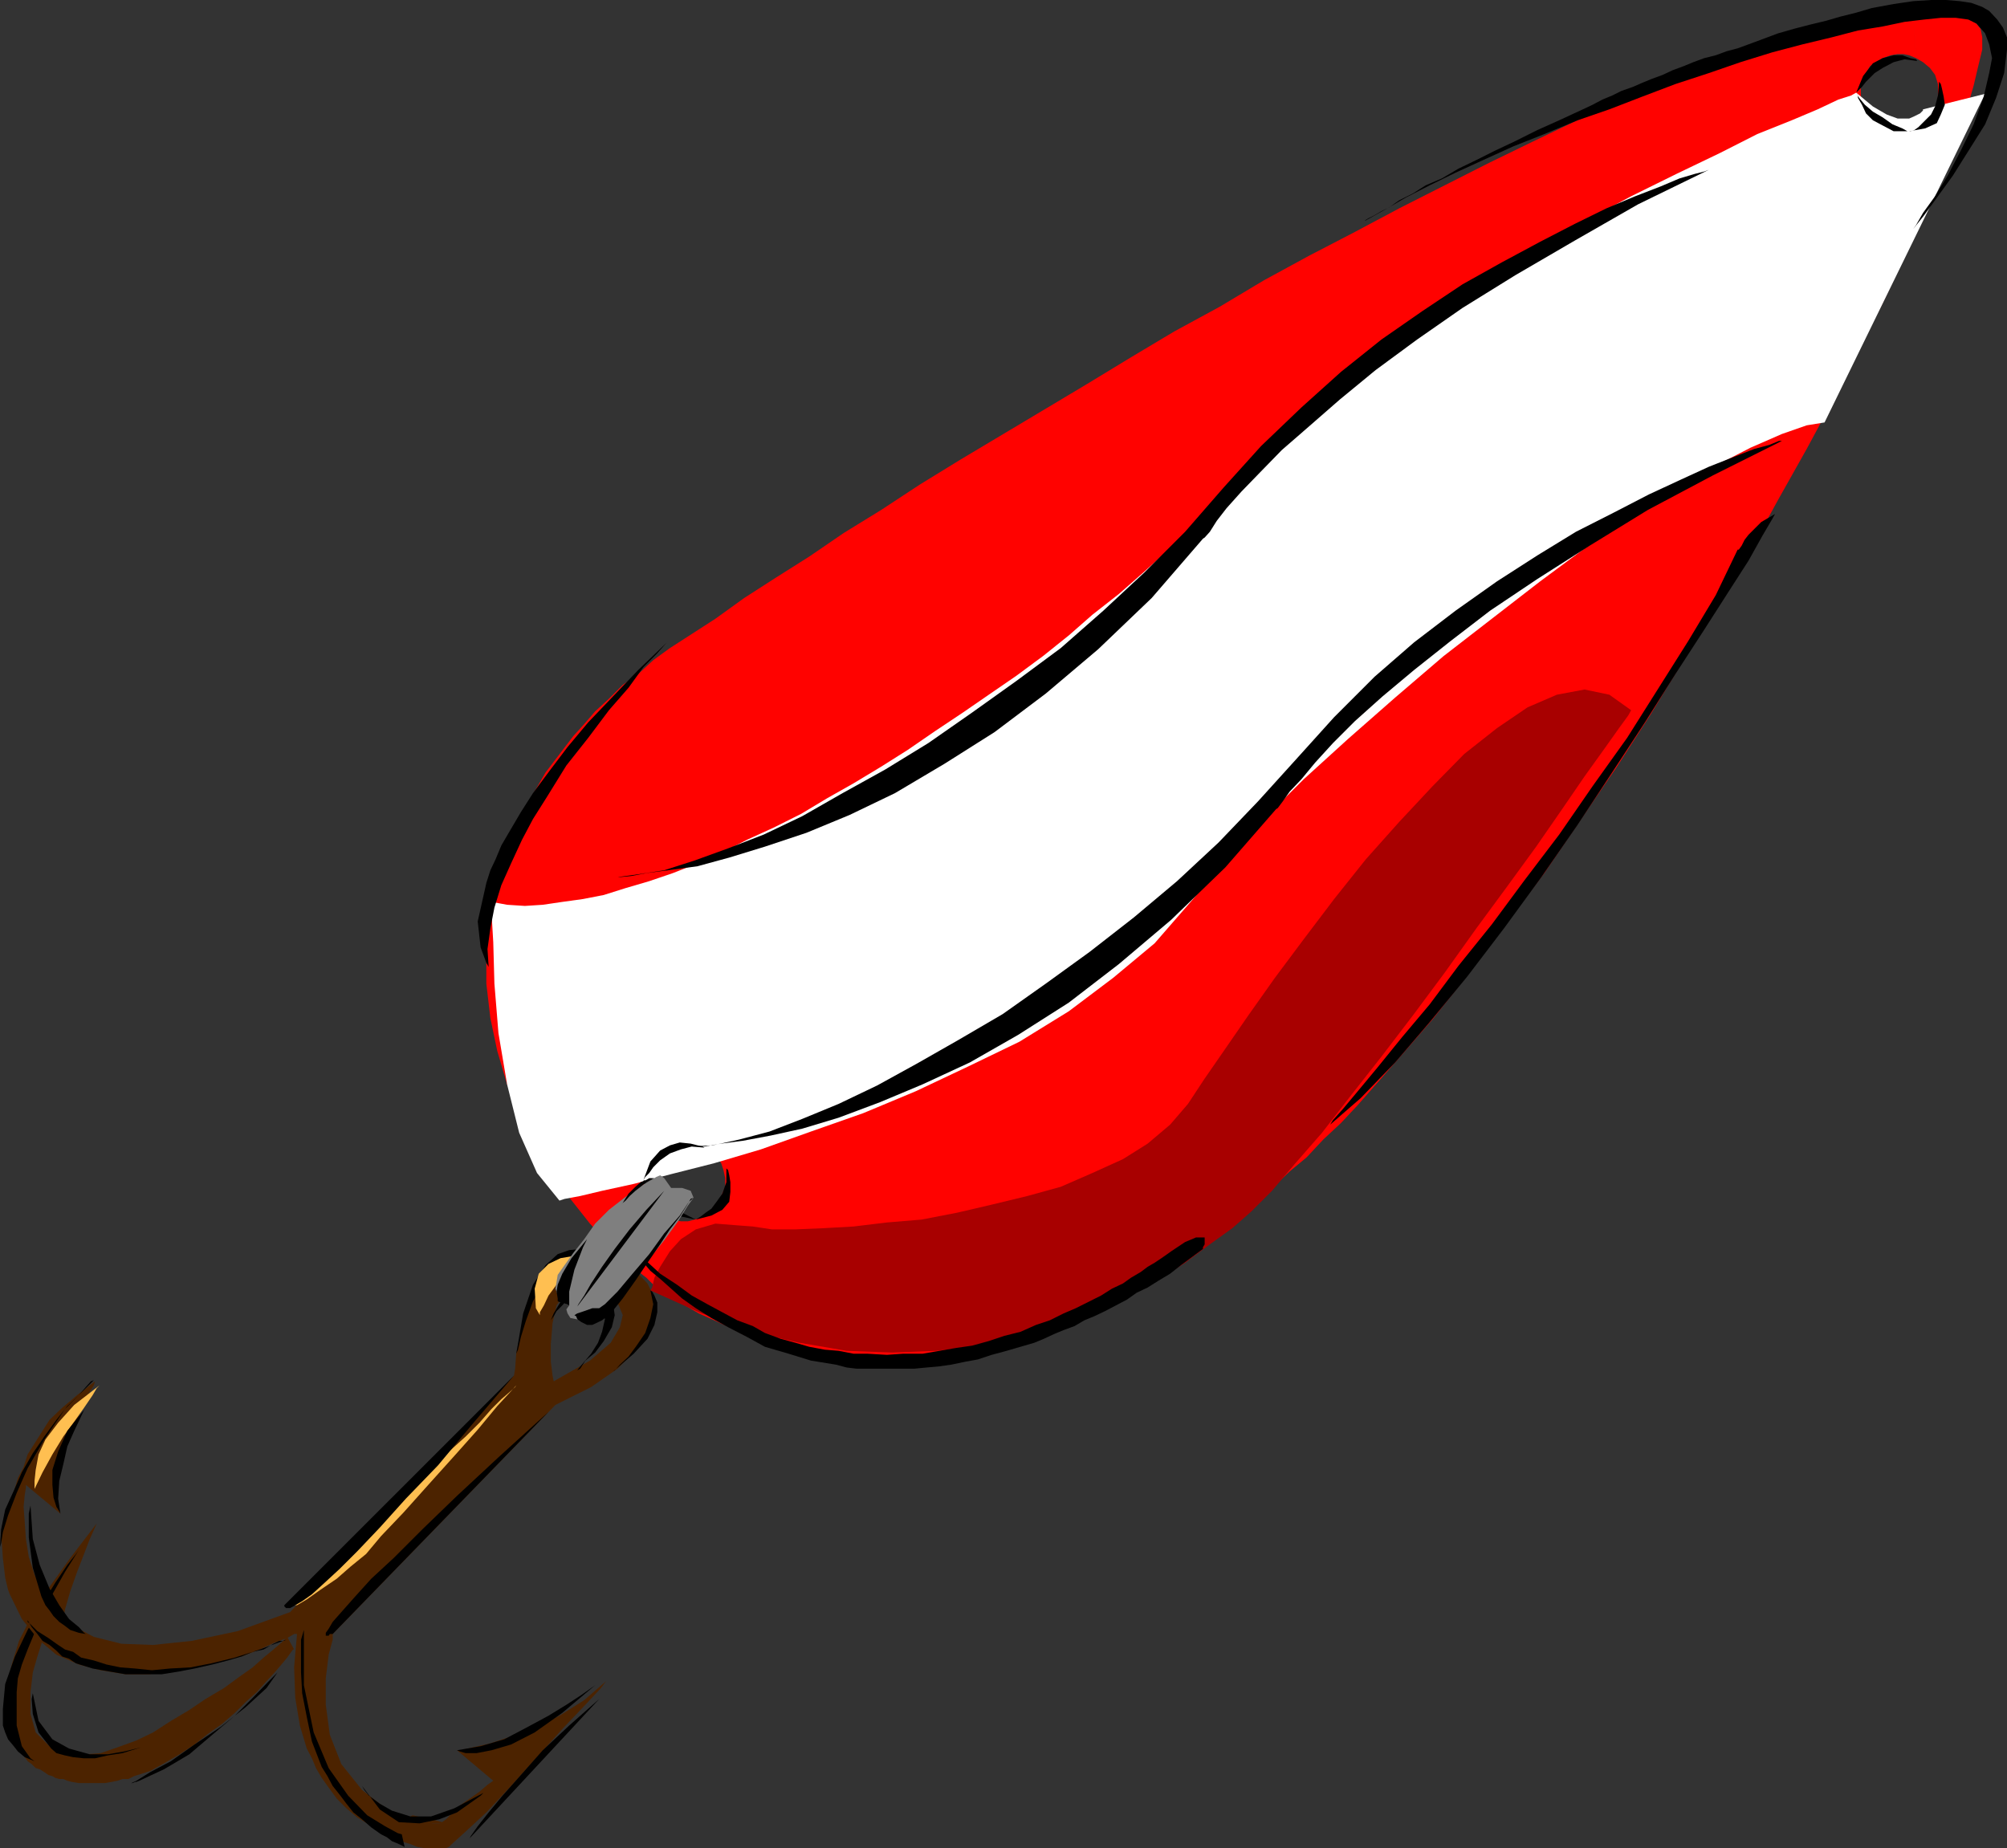
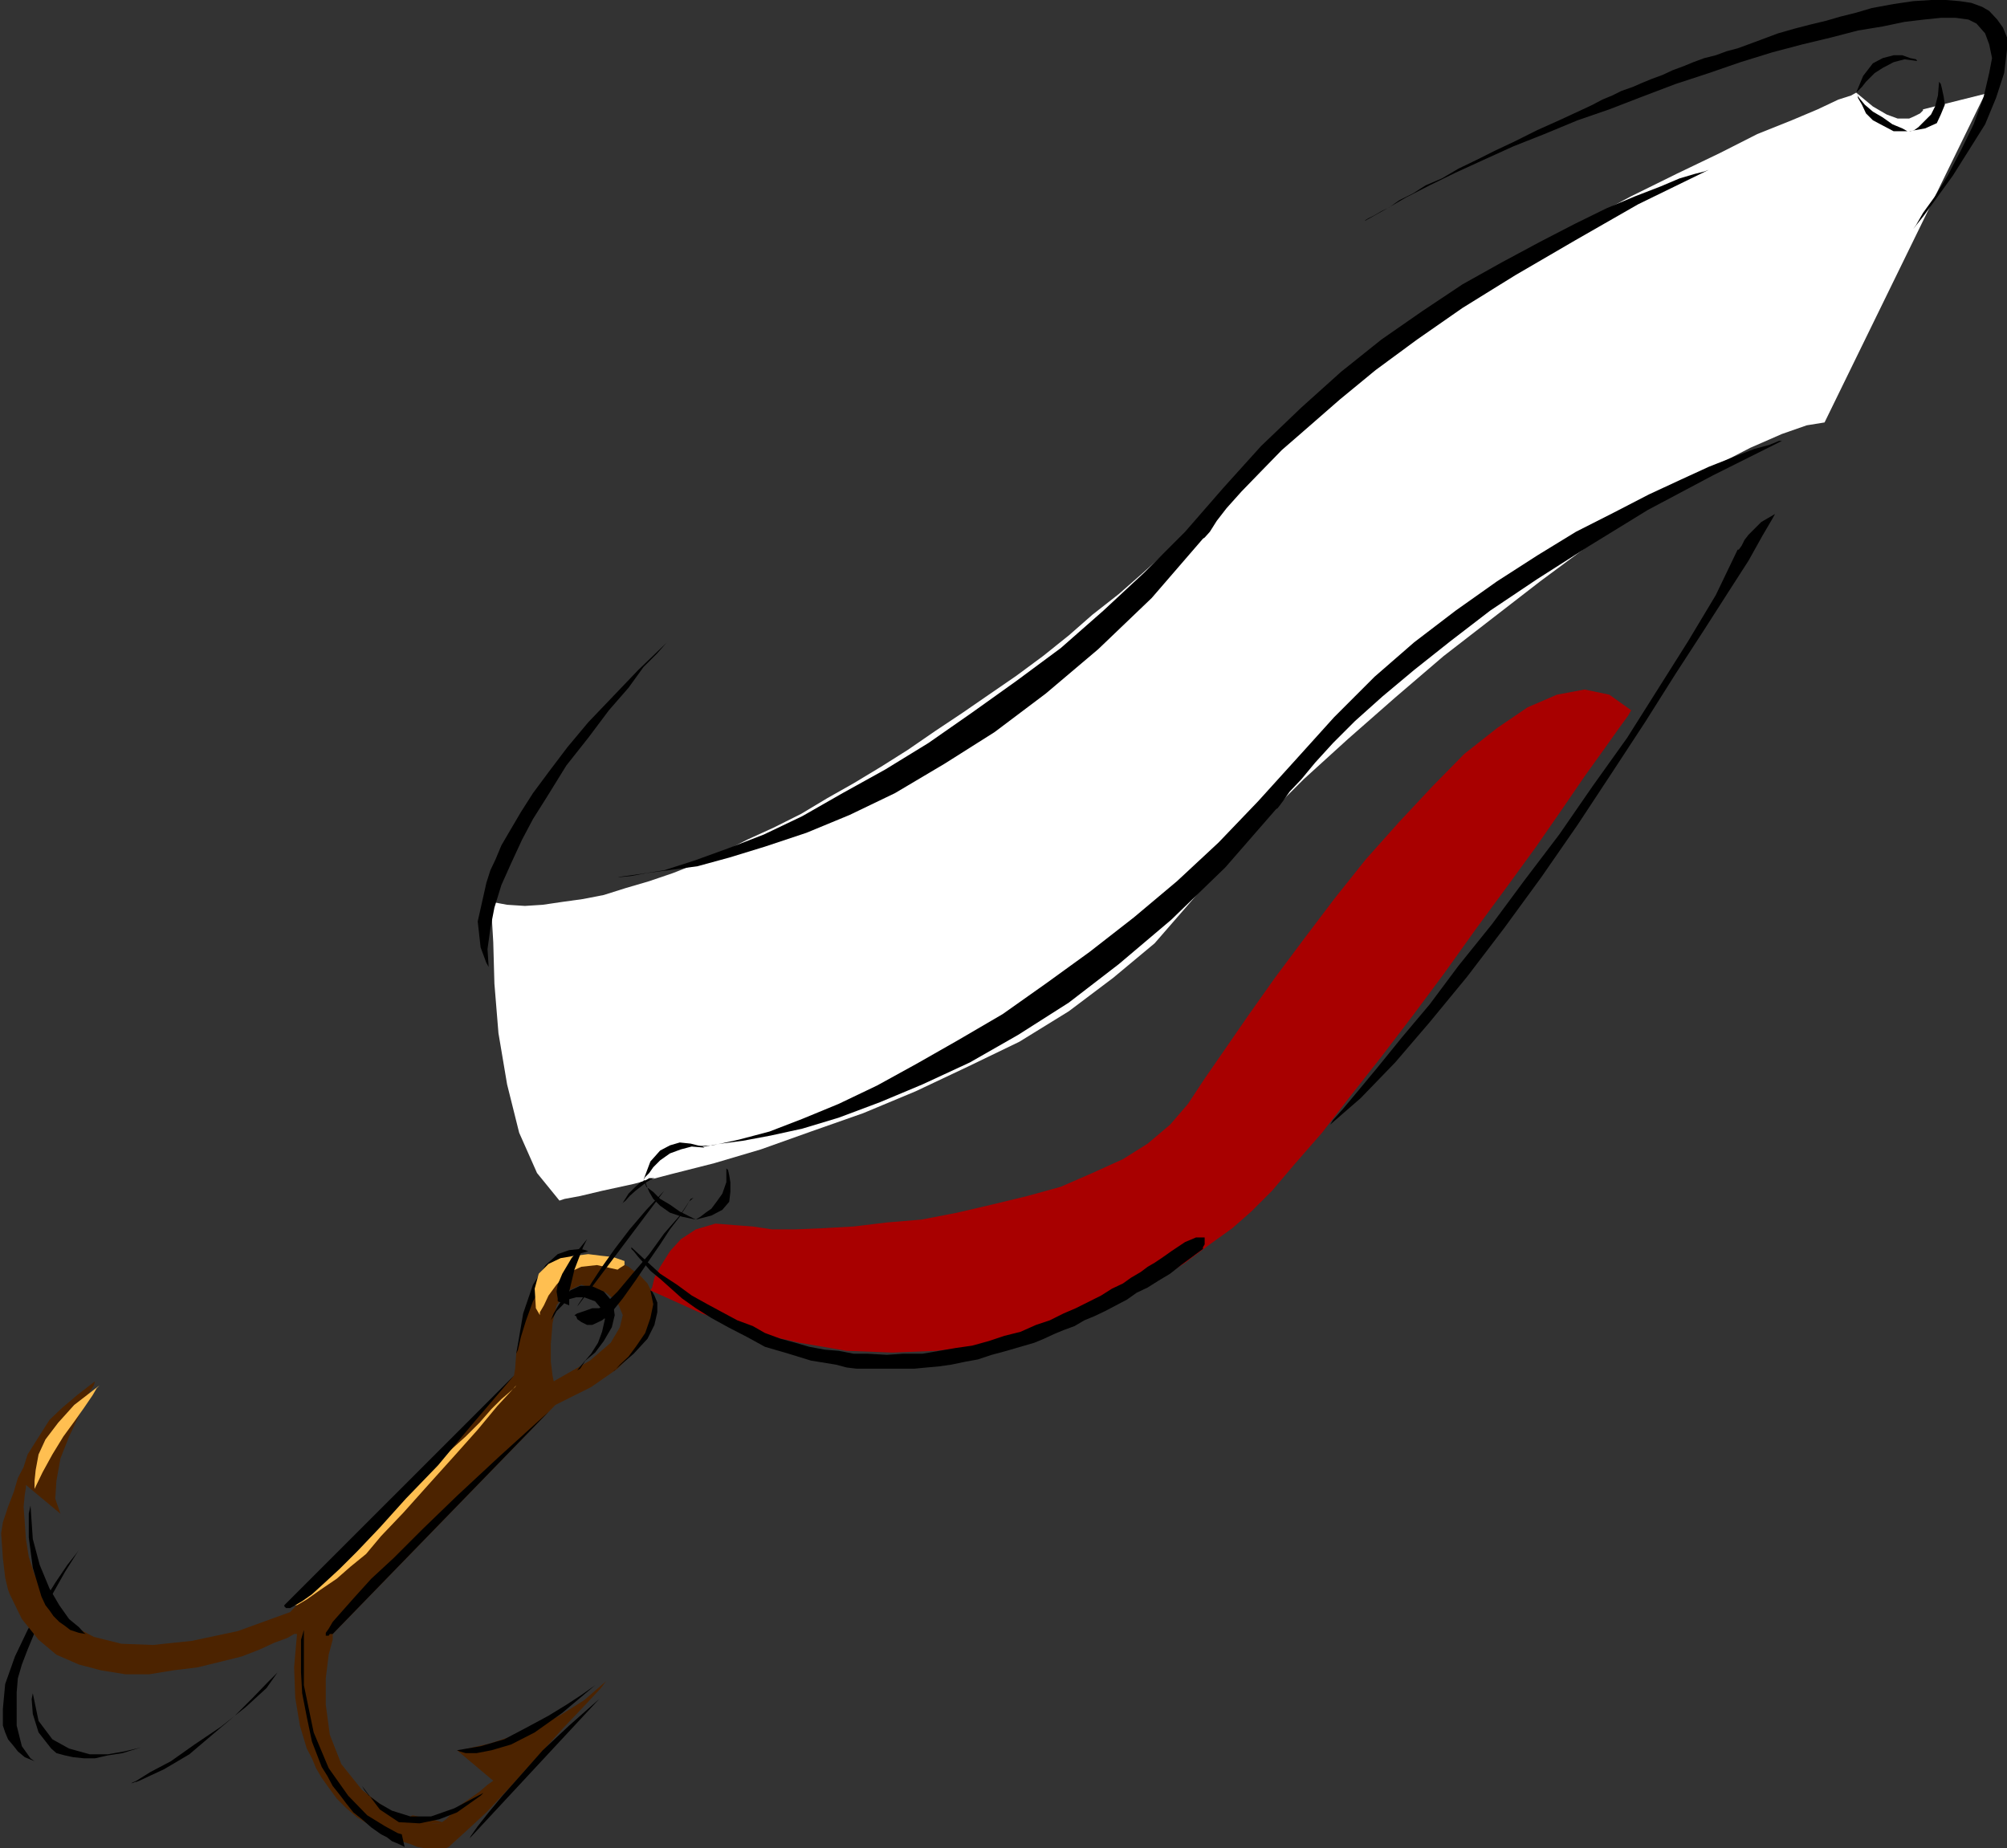
<svg xmlns="http://www.w3.org/2000/svg" width="348.699" height="321.098">
  <rect width="100%" height="100%" fill="#333333" stroke="none" />
-   <path fill="#ff0200" d="m327.102 52.598 3.097-6.5 2.903-6.297 2.597-6 2.403-5.5 1.699-5L341.699 19l1.2-4.102.8-3.398.7-2.902V6.5l-.297-1.5-.704-.902-.898-.5-1.2-.5-1.5-.5-1.198-.2-1.403-.199-1.5-.3h-3.3l.5 8.199 1.203.703 1.199 1 .898 1.199.5 1.598V17l-.199 1.5-.5 1.2-1 .898-.898 1-1.204.703-1.199.5H329l-1.2-.203-1.402-.5-1.699-1.7L324 19.2l-.5-1.398-.2-1.203v-1.5l.2-1.2 1.398-2.398 1-.7 1.204-.702 1.398-.5 1.2-.2h1l1 .2 1.198.5-.5-8.2-4.296.5-4.602.7-5.3 1.203-5.5 1.5-5.802 1.898-6.199 1.899-6.5 2.601-6.699 2.7-7 3.101-6.898 3.098-7.5 3.601-7.403 3.602L251 32.199l-7.898 4-7.704 4.102-7.898 4.097-7.898 4.301-7.704 4.602L204 57.598l-7.7 4.601-7.402 4.5-7.699 4.602L174 75.598l-7.2 4.3-7 4.301-6.698 4.399-6.5 4-6 4.101-5.704 3.602-5.597 3.597-5 3.602-4.801 3.098-3.102 2-2.898 2.101-2.602 2.399L108.2 119l-2.398 2.398-2.403 2.2-1.898 2.203-1.898 2.097L94.8 134.2l-3.602 6.2-3.097 6-1.704 6.199-1.199 6.3-.699 6.2v5.8l.7 6 1.198 5.7 1.704 5.8L90.5 193.7l2.602 5 2.597 5.102 3.403 4.5 3.398 4.297 3.602 3.902 1.898 1.898 1.2 1 .902.903 5.796-8.903-1.199-.898-1.199-1-.7-1.2-.698-1.402-.301-1.5V204l.5-1.402.5-1.2.898-1 1-1 1.2-.699 1.402-.5L118.5 198h1.5l1.398.5 1.204.7 1 .698.898 1 .8 1.2.4 1.203.3 1.398v1.5l-1 2.399-.7 1.203-1.198.898-1 .7-1.403.5-1.199.3h-1.2l-1.198-.3-1.204-.5-5.796 8.902L112.3 222l1.898 1.898 2.403 1.5 2.398 1.403 2.398 1.398 2.704 1.2 2.597 1.199 2.903 1.5 2.898.902 2.8 1 2.9.7 3.1.5 3.2.5 3.3.5 3.4.198h5.5l2.198-.199 2.102-.3 2.2-.2 2.1-.3 2.2-.399 2.398-.3 2.204-.7 2.097-.7 2.403-.702 2.398-.5 2.2-1 2.402-.899 2.398-.8 2.398-1.2L190.8 227l2.597-1.2 2.903-1.402 2.597-1.699 2.704-1.699 2.898-1.602 2.602-2L210 215.5l2.898-2.102 2.602-2.199 2.898-2.601 2.903-2.399 2.8-2.699 2.899-2.402 2.898-3.098 3.102-2.902 2.898-3.098 6.5-7.402 6.5-7.5 6.403-8.098 6.5-8.7 6.5-8.6 6.199-9.102 6.3-9.2 6-9.3 5.7-9.399 5.8-9.101 5.5-9.399 5.098-9.3 5-8.899 4.801-8.902L323 60.699l4.102-8.101" />
  <path fill="#a80000" d="m283.398 123.398-.5.903-1.597 2.199-2.7 3.8-3.3 4.598-3.903 5.7-4.5 6.5-5.097 7-5.301 7.203L251 169l-5.5 7.398-5.5 7.2-5.5 7-4.8 6.203-4.802 5.5-3.898 4.597-3.602 3.602-3.296 2.898-3.903 2.801-4.3 3.2-4.797 3.101-5.301 2.598-6 2.703-6.2 2.398-6.5 1.899-7.203 1.703-7.199.898L155 235l-7.898-.3-8.204-1.4-8.398-1.902-8.602-3.199-8.898-4 .3-.5.4-1.699 1-1.902 1.698-2.7 1.903-2.097 2.597-1.703 3.403-1 3.8.3 2.7.2 3.3.5h4.098l4.801-.2 5.3-.3 5.802-.7 6-.5 6.199-1.199 6-1.398 6.199-1.5 5.8-1.602 5.5-2.398 5.302-2.403 4.296-2.699 3.903-3.3 3.097-3.598 2.903-4.403 3.597-5.199 4-5.8 4.602-6.5 5-6.7 5.3-7 5.5-6.898 5.802-6.5 5.796-6.203 5.5-5.598 5.704-4.5 5.296-3.602 5.102-2.199 4.8-.898 4.302.898 3.796 2.7" />
  <path fill="#fff" d="M344.898 16.3 334.102 19v.2l-.5.5-1 .5-.903.398h-2l-1.898-.7-2.403-1.398-2.898-2.402-.898.5-2.204.703L315.801 19l-4.5 1.898-6 2.403-6.5 3.297-7.5 3.601-7.903 3.899-8.398 4.5-8.602 5.101-8.699 5.5L248.9 55l-8.399 6-8.2 6.398-7.698 6.801-7.204 7.2L214.102 85l-3.903 3.598-3.8 3.8L202.5 96l-4 3.598-4.102 3.601-4.597 3.602-4.102 3.597-4.5 3.602-4.597 3.398-4.801 3.301-4.5 3.102L162.5 127l-4.8 3.3-4.598 2.9-4.801 2.898-4.602 2.601-4.5 2.7-4.8 2.402-4.598 2.097-4.301 2.2-4.3 1.902-4.302 1.7-4.097 1.398-4.102 1.203-3.8 1.199-3.598.7-3.602.5-3.398.5-3.102.198-3.097-.199-2.704-.5v1.899l.301 5.101.2 7.2.703 8.601 1.5 8.898 2.097 8.403 3.102 7 3.898 4.797.903-.297 2.699-.5 3.8-.903 5.5-1.199 6.5-1.699 7.5-1.902 8.098-2.399 8.7-3.101 9.101-3.2 9.102-3.8 9.097-4.297 8.903-4.301 8.597-5.3 7.7-5.802 7.203-6 6-6.898 6-7 6.5-7.2 7.398-7.402 7.7-7 8.198-7.199 8.403-7.199 8.398-6.5 8.403-6.5 8.097-6 8-5.2 7.403-4.8 7-4.102 6-3.097 5.5-2.403 4.296-1.5 3.102-.5 27.898-57.097" />
  <path d="m174.5 232.098-2.7.902-2.902.8-2.796.4-2.903.5-2.898.5h-3.403l-2.796.198-3.403-.199h-2.398l-2.602-.5-2.398-.199-2.7-.5-2.402-.7-2.597-.702-2.704-1-2.097-1.2-2.7-1L125.5 228l-2.602-1.402-2.699-1.5-2.597-1.899-2.903-1.898-2.398-2.203-2.602-2.399V217l.403.398.796 1 .903 1 1.199 1.403 1.7 1.398 1.902 1.7 1.898 1.699 2.398 1.703 2.704 1.699 2.898 1.598 3.3 1.703 3.098 1.699 4.102 1.2 3.898 1.198 4.301.7 1.903.5 1.699.203h10.097l2.102-.203 2.2-.2 2.1-.3 2.4-.5 2.198-.399 2.403-.8 2.597-.7 2.403-.699 2.398-.7 1.7-.702 1.703-.797 1.699-.703 1.898-.7 1.7-1 1.703-.699 1.898-.898 1.898-1 1.903-1 1.699-1.203 1.898-.899 1.903-1.199 2-1.2 1.898-1.5 1.903-1.402L209 217v-.3l.3-.5V215h-1.5l-1.902.8-2.398 1.598-.7.5-1 .7-1.198.8-1.204.7-1.199.902-1.699 1-1.398 1-1.903.898-1.898 1.2-2 1-2.403 1.203-2.097.898-2.403 1.2-2.398.8-2.7 1.2-2.8.699M95 138.5l-2.398 3.8-1.903 3.598L88.801 150l-1.7 3.8-1.203 3.9-.699 3.6-.5 3.598.2 3.102-.399-.7-1-2.702-.5-4.5 1.5-6.7.7-2.199.902-1.898 1-2.403L88.5 144.5l2-3.402 2.102-3.297 2.898-3.903 3.102-4.097 3.597-4.301 4.301-4.5 4.398-4.602 5.204-5-.403.403-1.5 1.699-2.398 2.398-2.602 3.602-3.398 3.898-3.602 4.801L98.4 133l-3.4 5.5m223.2-132-5 1.2-5.302 1.398-5.5 1.703-5.5 1.898-5.796 1.899L285.3 16.8l-5.7 2.2-5.5 1.898-5.8 2.403-5.3 2.097-5.3 2.403L252.897 30l-4.5 2.2-4.097 2.1-3.801 2.2-3.398 1.898.199-.199.5-.3 1-.5 1.199-.7 1.398-.699 1.704-1.2 2.398-1.202 2.2-1.399L250.5 31l2.898-1.7 3.102-1.5 3.2-1.6 3.6-1.7 3.802-1.902 3.796-1.7L275 19l1.7-.8 1.698-.9 1.704-.702 1.597-.797 2-.703 1.602-.7L287 13.7l1.898-.699 1.704-.8 1.898-.7 1.7-.7 1.902-.702 2-.5 1.898-.7 1.898-.5 1.903-.699 2.699-1 2.398-.898L311.7 5l2.7-.7 2.902-.702 2.398-.7 2.8-.698 2.7-.8 3.8-.7 3.398-.5L335.5 0h2.602l2.398.2 2 .3 1.898.7 1.204.698 1.398 1.5 1 1.403.7 1.699v2.098l-.5 4.101L346.8 17l-1.902 4.598-2.699 4.3-2.898 4.602-2.602 3.598-2.398 3.3-1.903 2.403.5-.703L334.102 37l2.097-2.902 2.2-3.598 2.402-4.602 2.097-4.3L344.602 17l1-4.3.5-2.602-.5-2.399-.704-1.898-1.5-1.703-1.398-.7-2.2-.3h-2.6l-2.9.3-3.402.403-3.796.797-4.301.703-4.602 1.199m-9.801 82.8-.5.9-1.699 2.898-2.398 4.3-3.602 5.602-4.097 6.398-5 7.7-5.301 8.402-5.7 8.7-6 9.1-6.3 9.098-6.5 8.903-6.403 8.398-6.5 7.899-6 7-6 6.203-5.296 4.597.5-.8 1.699-1.899 2.597-3.101 3.403-4.098 4.3-5.3 4.797-5.7 5-6.7 5.801-7.202 5.7-7.7 6-7.898 5.8-8.402 6-8.399 5.301-8.398 5.3-8.403 4.802-8 3.796-7.898h.204l.5-.7.5-1 .699-.902L306 90.7l2.398-1.398" />
  <path d="m322.5 16.098.3.5V17l.7 1.2.7 1.5 1.198 1.198 1.704.903 1.898 1h2.7-.302l-.898-.5-1.7-.703-1.698-1.2-1.704-1L324 18.2l-1-1.2-.5-.902m14.398-1.898.301.398.2.8.3 1.403.2 1.398-.7 1.7-.699 1.5-2 .902-2.8.5h.198l.704-.203.699-.5 2.199-2.2.7-1.398.5-1.902.198-2.399m-3.796-3.601-.204-.297-1-.203-1.398-.5H329l-1.898.5-1.704.902-1.699 2.2-1.199 2.898.3-.297.7-.703.7-.899 1.5-1.5 1.402-.898 1.898-1 1.898-.5 2.204.297M111.8 205l.302.2.199.698.5 1.2.699 1.203 1.2 1.199 1.698 1.2 2.102.698 2.398.5-2.796-1.398-1.704-1.2-1.699-1-1.199-1.202-1.2-.899-.5-1.199m14.4-2 .3.3.2.9.198 1.198v1.7l-.199 1.703-1.199 1.398-1.898 1-2.704.7.301-.2.5-.3.903-.7 1-.699.898-1.2 1-1.402.7-2V203m-3.802-3.602-.296-.199-.903-.199-1.199-.3-1.898-.2-1.704.5-1.699.898-1.699 1.903-1.2 3.199.302-.5.699-.7.699-1 1.2-1.202 1.698-1.2 1.903-.699 1.898-.5 2.2.2M296.898 29.5l-.796.3-1.602.4-2.7.8-3.3 1.398-4.398 1.7-5 2.101-5.5 2.7-6 3.101-6.704 3.598-6.796 3.8L247.199 54 240 59l-7 5.598-6.898 6.203-7 6.699-6.5 7.2-6.704 7.698-7 7-7.199 6.7-7.398 6.5-7.7 5.703-7.703 5.5-7.597 5.297-7.5 4.601-7.403 4.102-7 4L132.7 145l-6.199 2.398-5.8 2.102-5.302 1.7-4.5.698-3.597.5h.398l2-.199 2.602-.5 3.8-.5 5.098-.699 5.5-1.5 6.2-1.902 7.203-2.399 7.5-3.101 7.898-3.797 8.602-5.102 8.699-5.5 8.898-6.699 9.102-7.7 9.3-8.902 8.899-10.3.3-.2.9-1 1.198-1.898 1.704-2.2 2.597-2.902 3.2-3.3 3.8-3.899 4.602-4 5.5-4.8L239 64.3l7.2-5.3 7.902-5.5 9.199-5.7 10.3-6 11-6.3 12.297-6" />
  <path d="M309.602 76.598h-.5l-1.704.703-2.597.699-3.602 1.398-4.3 1.7-4.797 2.203-5.602 2.597-6 3.102-6.7 3.398-6.698 4.102-7 4.5-7.204 5.098-7.199 5.5-6.898 6-7 7-6.5 7.203-6.7 7.398-6.902 7.2-7.199 6.699-7.5 6.3-7.7 6-7.6 5.5-7.5 5.301-7.7 4.5-7.2 4.102-6.902 3.797-6.699 3.203-6.3 2.597-5.7 2.2-5.3 1.402-4.598 1-3.801.2h2.398l2.903-.5 3.8-.5 4.797-.9 5.5-1.202 6.301-1.899 7.2-2.699 7.402-3.102 8.199-3.8 8.398-4.797 8.801-5.602 8.7-6.699 9.101-7.7 9.398-9.1 8.801-10.102.301-.2.898-1.199 1.204-1.699 2-2.102 2.398-2.898 3.102-3.402 3.796-3.797L240.2 121l5.5-4.602 6.301-5 6.898-5.3 8.204-5.5 9.097-5.797 10.102-6.203 11.3-6 12-6" />
-   <path fill="#4c2300" d="M51.102 286.598h-.204l-.296.402-.704 1-1 1.2-1.199 1.398-1.398 1.5L44.6 294l-1.902 1.7-1.898 1.898-2.2 1.902-2.402 1.7-2.398 1.898-2.602 1.703-2.398 1.398-2.7 1.5-2.8.899-1 .5h-1l-.903.3-1 .2-1.199.203h-4.5l-1.199-.203-.8-.2-.7-.3h-.7l-.698-.2-.5-.3-.704-.2-.699-.5-.8-.5-.7-.199-.699-.699-.7-.5-.698-1-1-1.2-.704-1.402-1-1.898-.5-2.2v-2.6l.301-3.102.903-3.598 1.199-3.902 2.2-4.298 2.898-4.8 3.801-5.3 4.602-6-.301.698-.898 2-1 2.602-1.204 3.098L12.2 276.5l-.898 3.098-.5 2.902.199 1.898-3.602.2-.199 1-.7 2.202-.8 2.797L5.3 294v3.8l.9 3.2 2.402 2.398 3.597 1.403h2.7l2.601-.203 2.898-1 3.301-1.2L26.602 301l3.097-2 3.2-1.902 2.8-1.899 3.2-1.898 2.601-1.903 2.398-1.699L45.801 288l1.699-1.402 1.398-1.2 1-1 1.204 2.2" />
  <path d="m2.898 294 .204-2.402.699-2.399 1-2.601L6 283.699l1.2-3.101L9.101 277l2.199-3.902 2.398-3.797-.5.699-1.5 1.898L9.602 275l-2.403 3.898-2.398 4.301-2.2 4.602-1.703 4.797-.398 4.3v2.903L.898 301l.5 1.2 1 1.198.704.903 1.199 1L6 306l-.7-.5-1.5-2.102-.902-3.597V294" />
  <path fill="#4c2300" d="m71.7 315.398-.4.2-.8.203-.2.297h-.198.699l1.398.203 2.2.5H76.3l1.2.199v-.2l-1.7-.5-4.1-.902" />
  <path fill="#4c2300" d="m110.898 221.3-.796-.5-.903-.702-1-.5-.898-.2-2.7 5h.297l.403.2 1.199 1 1 1.203.7 1.699-.5 2.098-1.598 2.703-3.602 3.097L96.2 240l-.2-1-.3-2.402V233.5l.3-3.602.7-3.097 1.698-2.403L101 223.2l3.602 1.2 2.699-5-5.301-1.2-4.3 1.2-3.2 2.8-2.398 4.102-1.403 4.597-1 4.102-.199 2.8-.2 1.2-38.902 41.098-9.097 3.3-8 1.7-6.7.703-5.5-.203-4.8-1.2-3.602-1.898-2.898-2.7-2.102-2.8L6 273.598 5 270.5l-.5-3.102-.2-2.898-.198-2.7.199-2.1.199-1.2v-.5l6 5-.898-2.602.199-3.097.699-3.903 1.5-3.8L13.7 246l1.198-3.102 1.403-2.199.199-.699-3.102 2.398-2.597 2.2-2.2 2.101-1.402 2.2L6 250.8l-1.2 1.898-.698 2.2-1 1.902-.704 2.398-1 2.602-.898 2.7-.3 1.898.3 4.301.398 3.399.5 2.101.301.801 2.102 4.3 2.898 3.598 3.102 2.602 3.898 1.7 3.801 1 4.3.698h4.098l4.301-.699 4.102-.5 4.097-1 3.602-.898 3.102-1.203 2.597-1.2 2.2-.8 1.203-.7h.5l-.5 5.801L51.3 295l.8 4.8 1.2 4 .898 1.7.7 1.7 1 1.698 1 1.403L58.5 312.5l1.7 1.7 1.902 1.6 2 1.2L66 318.2l1.7 1 1.902.698 1.699.5 1.199.5 1.2.2h3.8l.5-.2.5-.5 2.102-1.898 3.898-3.602 4.3-4.597 4.5-5 4.598-5.102 3.801-4 2.7-2.898.902-1.203-3.801 3.3-4.3 2.7-4.302 2.101-4.097 1.5-3.602 1.2-3.097.699-2 .5h-.704l6.301 5.3-1 .7-1.398 1.203-1.7 1.199-1.703 1.2-2.398 2.398-1 .703h-1.398l-1.204-.5-1.199-.203-1.398-.297-1.5-.203-1.2-.5-.703-.2-5-3.898-3.597-4.5-2-5.102-.7-5.199v-4.601l.5-4.098.7-2.602v-1l38.699-39.8 6.2-3.098 4.6-3.2 3.302-3.3 1.898-3.402 1-3.098v-2.902l-1-2.098-1.602-1.7" />
  <path fill="#ffbf51" d="m89.7 240.7-.9 1-2.402 2.6L83 248.399 78.898 253l-4.5 5-4.296 4.8-3.903 4.098L63.602 270l-2.704 2.2-2.398 2.1-2.8 1.9-2.4 1.698-1.698 1h-.5l.699-1.199 2.398-2.398 1.7-1.703 2.203-2.2L60.699 269l2.903-2.602 2.597-2.597 3.102-3.203L72.199 258 78 252.2l2.898-2.602 2.403-2.399 2.097-2.398 1.704-1.703 1.398-1.2 1-.898.2-.3m-72.4 0-.5.5-.698 1.198-1.5 2.2L12.898 247 11 249.598l-1.898 3.101-1.704 3.102L6 258.699v-1.398l.2-1.903.5-2.699 1.198-2.601 2.204-2.899 2.796-3.101 4.403-3.399" />
-   <path d="m49.7 284.898-.302.2H48.5l-1 .5-1.7 1-1.902.402-1.898.8-2.398.7-2.704.7-3.097.698-2.602.5-3.097.5H21.8l-2.903-.5-2.796-.5-2.903-.898-1.199-.8-1.2-.4-1-1-1.198-1-1.204-.702-.898-1.2-1-1.199-.7-1.199v.3l.5.4 1.2 1.198 1.898 1.2.704.5 1 .703 1.199.797 1.398.402 1.403 1 2.199.5 2.199.7 2.398.5 2.602.198 2.898.301 3.102-.3 3.602-.2 3.597-.699 4.102-1 4.3-1.402 4.598-1.7M16.3 239.8l-.5.2-.902 1-1.199 1.398-2 1.903-1.898 2.398-2.102 2.899-2 2.902-1.898 3.3-1.403 3.2-1.5 3.3-.699 3.4L0 268.8l.2-.702.3-1.899.898-2.898 1.5-3.903 1.903-4.3 2.898-5 3.602-5.297 5-5m-1.403 4.797-.296.402-.704 1.5-1 2.098L11.7 251.3l-.7 3.098-.7 2.903-.198 3.097L10.5 263l-.2-.402-.5-.797-.5-1.602L9.103 258v-2.602l1-3.199 1.597-3.601 3.2-4" />
  <path d="M5.3 261.598 5 263v4.098l.7 5.3 1.5 5 .698 1.5.704.903.699 1 1 1 1 .699.898.7 1.5.5 1.2.198-.297-.199-.903-1L12 281.301l-1.7-2.403L8.603 276l-1.704-4.102-1.199-4.5-.398-5.8M89.3 239l-39.902 39.898v.2l.301.3h.7l.902-.5 1.199-.699L54.2 277l2.198-2L59 272.598l3.102-3.098L66 265.398l4.5-5 5.602-5.8 6-7.2L89.3 239m6 6.3-37.5 38.598h-.5l-.198.301h-.5v-.5l.5-.699.699-1.2 1.5-1.702 2.398-2.7 2.801-3.097 3.898-3.602 5-5 6-5.8 7.204-6.7 8.699-7.898M48.7 289.898l-.5.7-1.7 1.703L43.898 295l-3.097 3.098-3.903 3.3-4 3.403-4.398 2.597-4.3 2-.5.2h-.2l-.5.203h-.2l.9-.403 2.402-1.5L29.699 306l4.102-2.902L38.398 300l4.301-3.402 3.602-3.297 2.398-3.403M5.7 294.2l-.2 1 .2 2.6 1 3.2 2.198 2.8.903.798 1.5.402 1.398.3 1.903.2H16.5l2.2-.5 2.6-.402 3.2-1-.8.203-2.098.5-2.903.5h-3.097l-3.602-1-2.898-1.602L6.699 299l-1-4.8M52.8 282.5v.7l-.5 1.698v5.7l.2 3.601.8 4.102.9 4.297L55.897 307l1 1.598.903 1.703L59 311.8l1.2 1.597 1.198 1.5 1.5 1.2L64.5 317.5l1.7 1.2 1 .5.902.698 1.199.5 1 .5-.5-2.199-.7-.199-2.203-1.2-3.097-1.902L60.5 312l-3.398-4.8L54.5 301l-1.7-8.2v-10.3m51.302 12.7-22.5 24.198.199-.398L83 317.3l1.898-2.402L87.301 312l3.199-3.602 3.8-4.3 4.598-4.297 5.204-4.602m-.704-2.399-.699.5-1.699 1.2-2.602 1.7-3.097 1.898-3.903 2.101-3.796 2-4.102 1.2-4.102.699.5.203 1 .297h1.903l2.597-.5 3.403-1L92.898 301l4.801-3.402 5.7-4.797" />
  <path d="m84 311.5-.5.5-1.7 1.2-2.402 1.698-3.097 1.2-3.403.703-3.597-.203-3.301-2.2-3.102-4.097.403.699.8 1L66 313.398l2.102 1.2 3.199 1h3.597l4-1.399L84 311.5m11.7-81.8v-.302l.5-.699.5-.898 1-1 .902-1 1.5-.403h1.398l1.898.7 1.204 1.402.5 1.7-.5 2.198-.704 1.903-1.199 1.898-1.199 1.399-1 1.203-.2.297.5-.297.9-1.403 1.698-1.398 1.5-2 1.403-2.402.5-2.098-.301-2.2-1.602-1.902-2.199-1h-1.898l-1.7.801-1.203 1.2-1 1.601-.699 1.2-.5 1.198v.301m6.501-12.301-.5-.199-.9-.199-1.902.2-2 .698-2.097 1.903-2.2 3.398-1.703 5-1.199 7L90 234.5l.5-2.2.898-2.902 1.204-3.3 1.898-3.399 2.2-2.601 2.6-1.899 2.9-.8M113 224.2l.3.198.4.7.5 1.203V228l-.5 2.2-1.2 2.398-2.398 2.601-3.602 3.102.3-.203.9-1 1.5-1.399 1.402-1.898 1.5-2.203L113 229l.5-2.402-.5-2.399" />
  <path fill="#ffbf51" d="m93.102 227.3-.204-3.402.704-2.597 1.699-1.703 2.097-1 2.403-.399 2.398-.3 2.403.3 1.898.2 2 .699v.703l-.8.5-.4.297-3.6-.797-2.7.297-2.602 1.203-1.699 1.898-1.398 1.899-.801 1.703-.7 1.199v.5l-.698-1.2" />
-   <path fill="#7f7f7f" d="m113.7 204.7.3-.2.7-.3.698.5 1.204 1.698h1.898l1.5.5.5 1.2-1 1.402-1.7 2.7-2.402 3.3-2.898 3.598-2.8 3.601-2.7 3.102-2.102 2.398-1.199 1.2h-1l-1 .3-.699-.3-.898-.2-1-.199-.5-.8-.204-.7.5-.7-.5-.202-1.199-.797-.699-1.903.398-2.398 1.204-1.7 1.5-2.1 1.898-2.4 1.898-2.702 2.403-2.399 2.699-2.101 2.602-1.899 2.597-1.5" />
  <path d="M115.398 206.898 100.301 227l.199-.402 1-1.5 1.2-2.098 1.902-2.902L106.8 217l2.597-3.402 2.903-3.399 3.097-3.3M99.8 228.5l.302.2.199.5.699.5 1 .5h.898l1.704-.802 1.5-1.199 2.097-2.601 2.2-3.098 2.101-3.102 2.2-3.199 1.698-2.601 1.704-2.2 1.199-1.898.699-1.2.5-.202-.8.703-1.598 2.398-2.704 3.102-2.597 3.597-2.903 3.403-2.597 3.097-2.2 2.2-1 .703h-1.203l-1.398.5-1.2.398-.5.301m13.9-23.8h-.9l-.5.3-1 .398-.902.801-1.199 1.2L108 209.3l.2-.301.5-.402.698-.797 1-.903.903-.699 1-.8L113 205l.7-.3m-16 21.6h-.302l-.5-.202v-.5l-.199-1.2.2-1.199.8-1.898 1.602-2.703L102 215.3l-.7 1.398-1.5 3.899-.902 3.8v2.403l-1.199-.5" />
</svg>